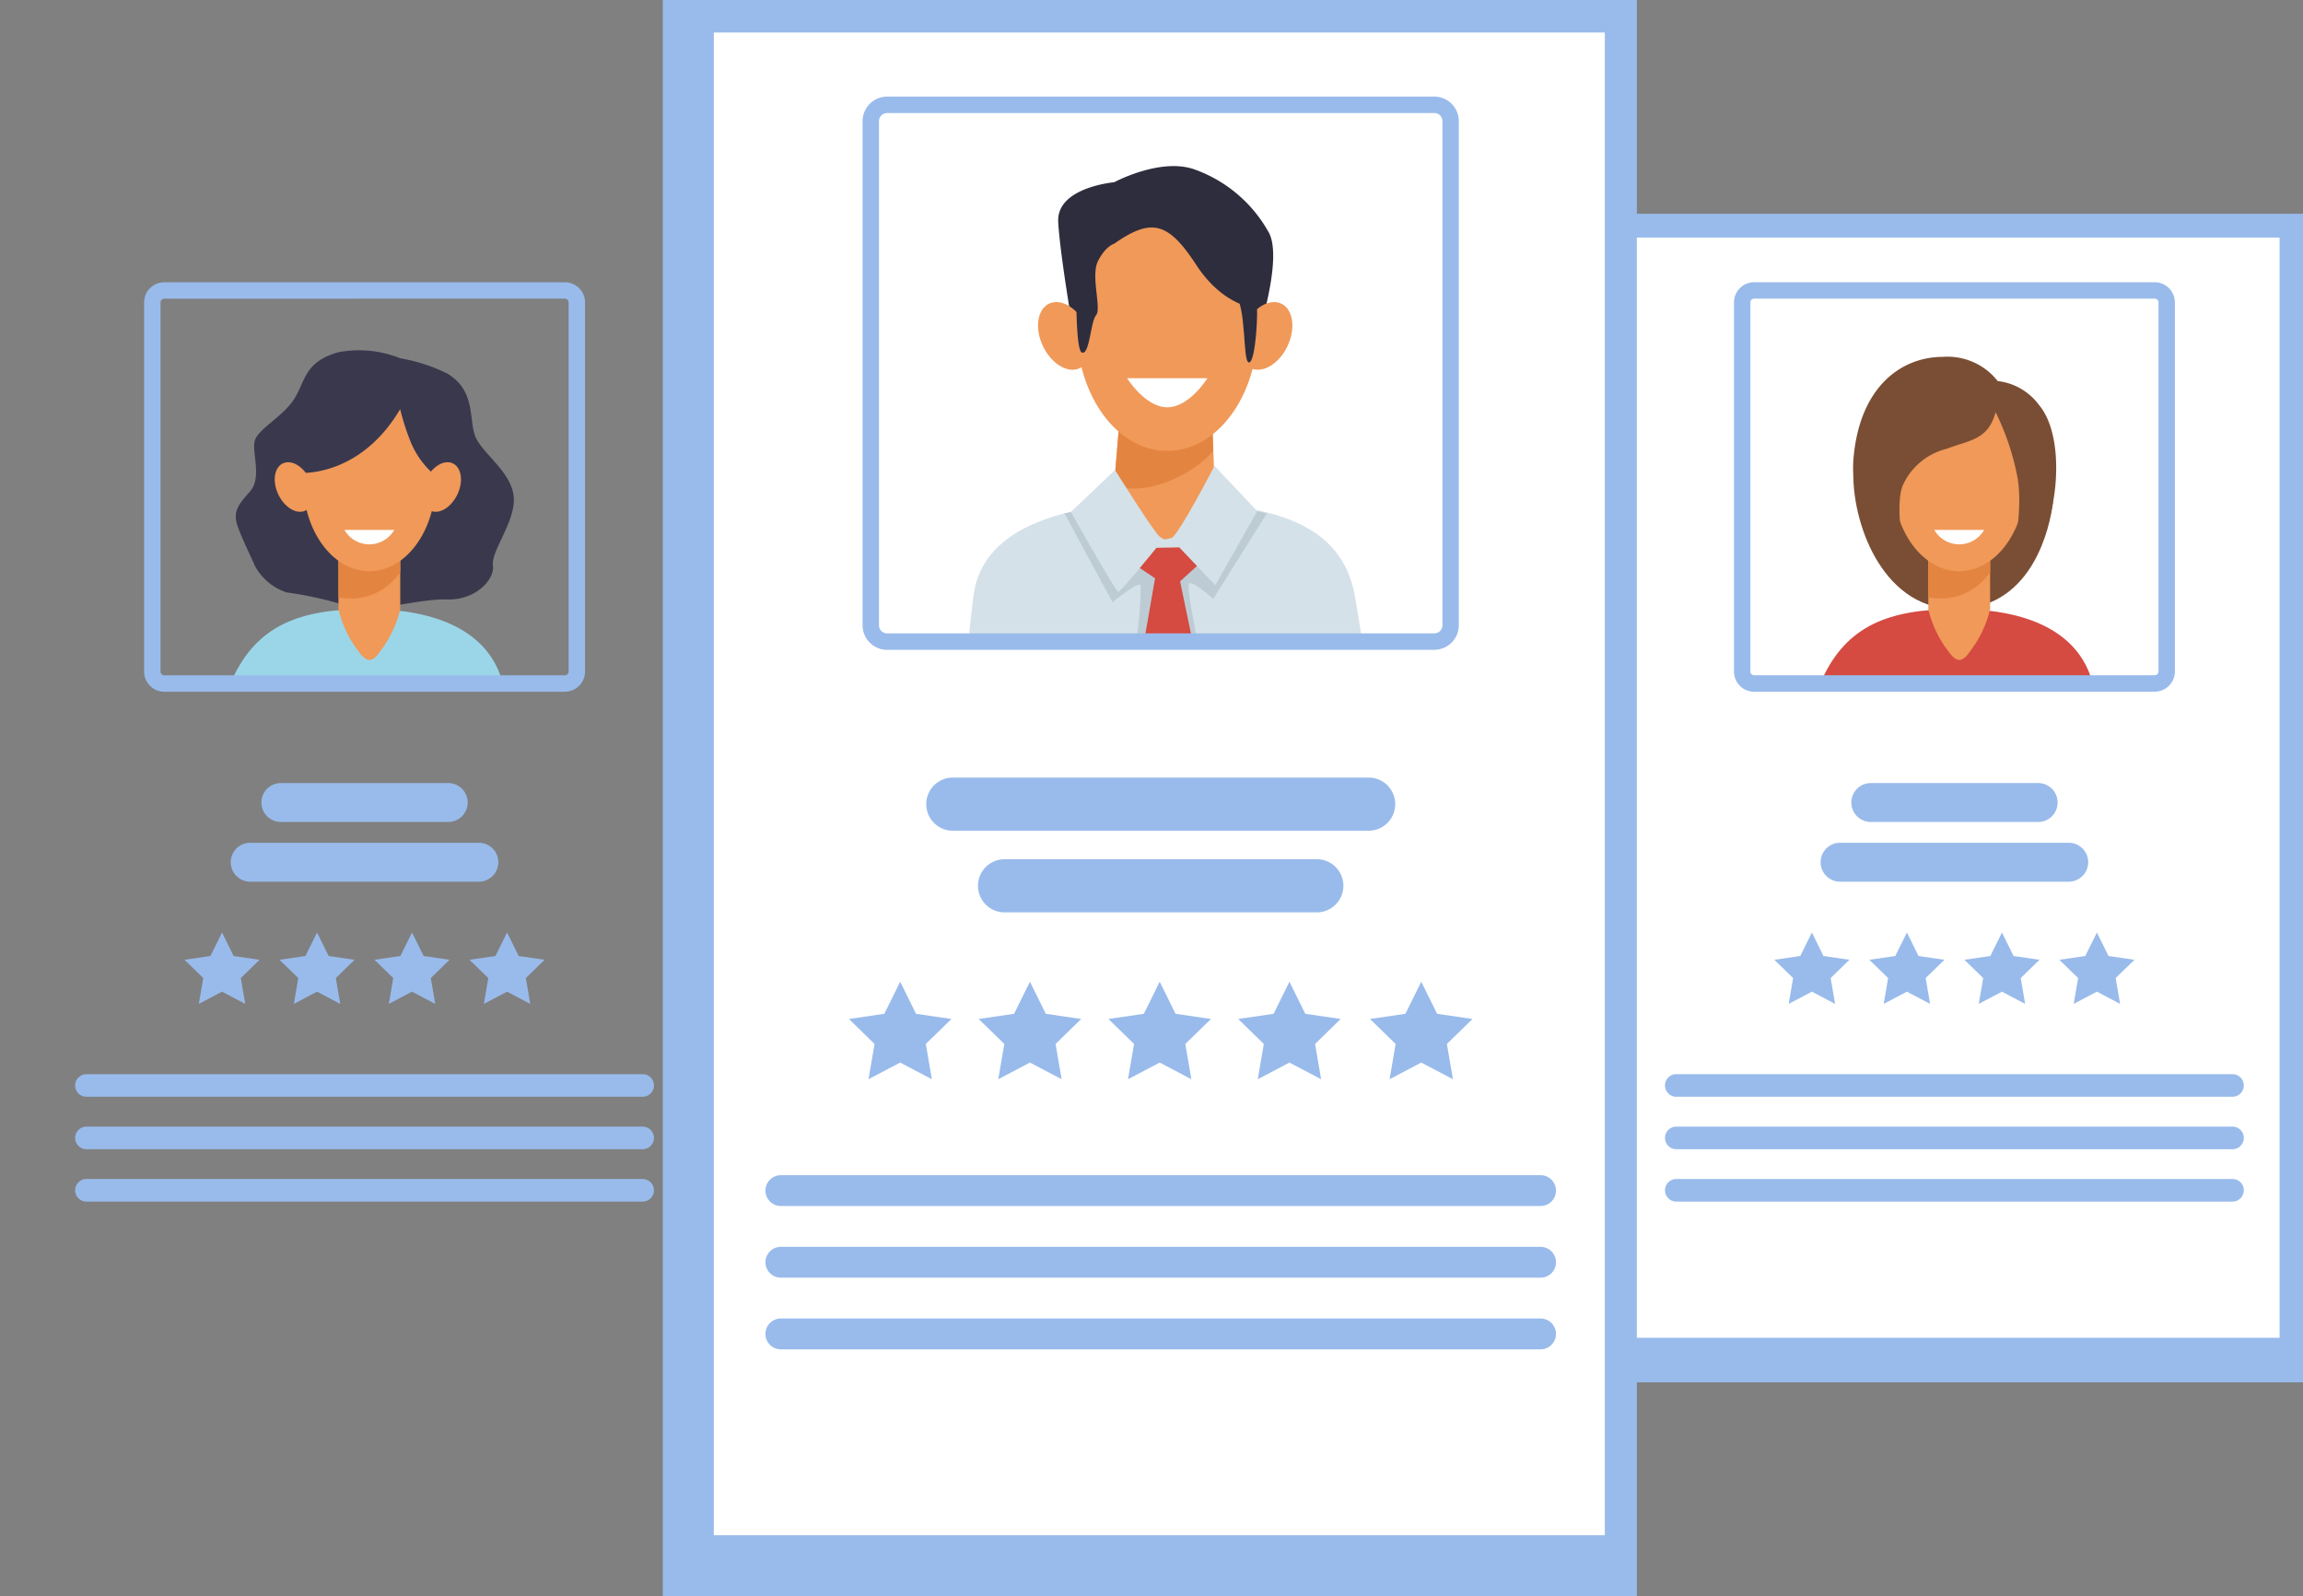
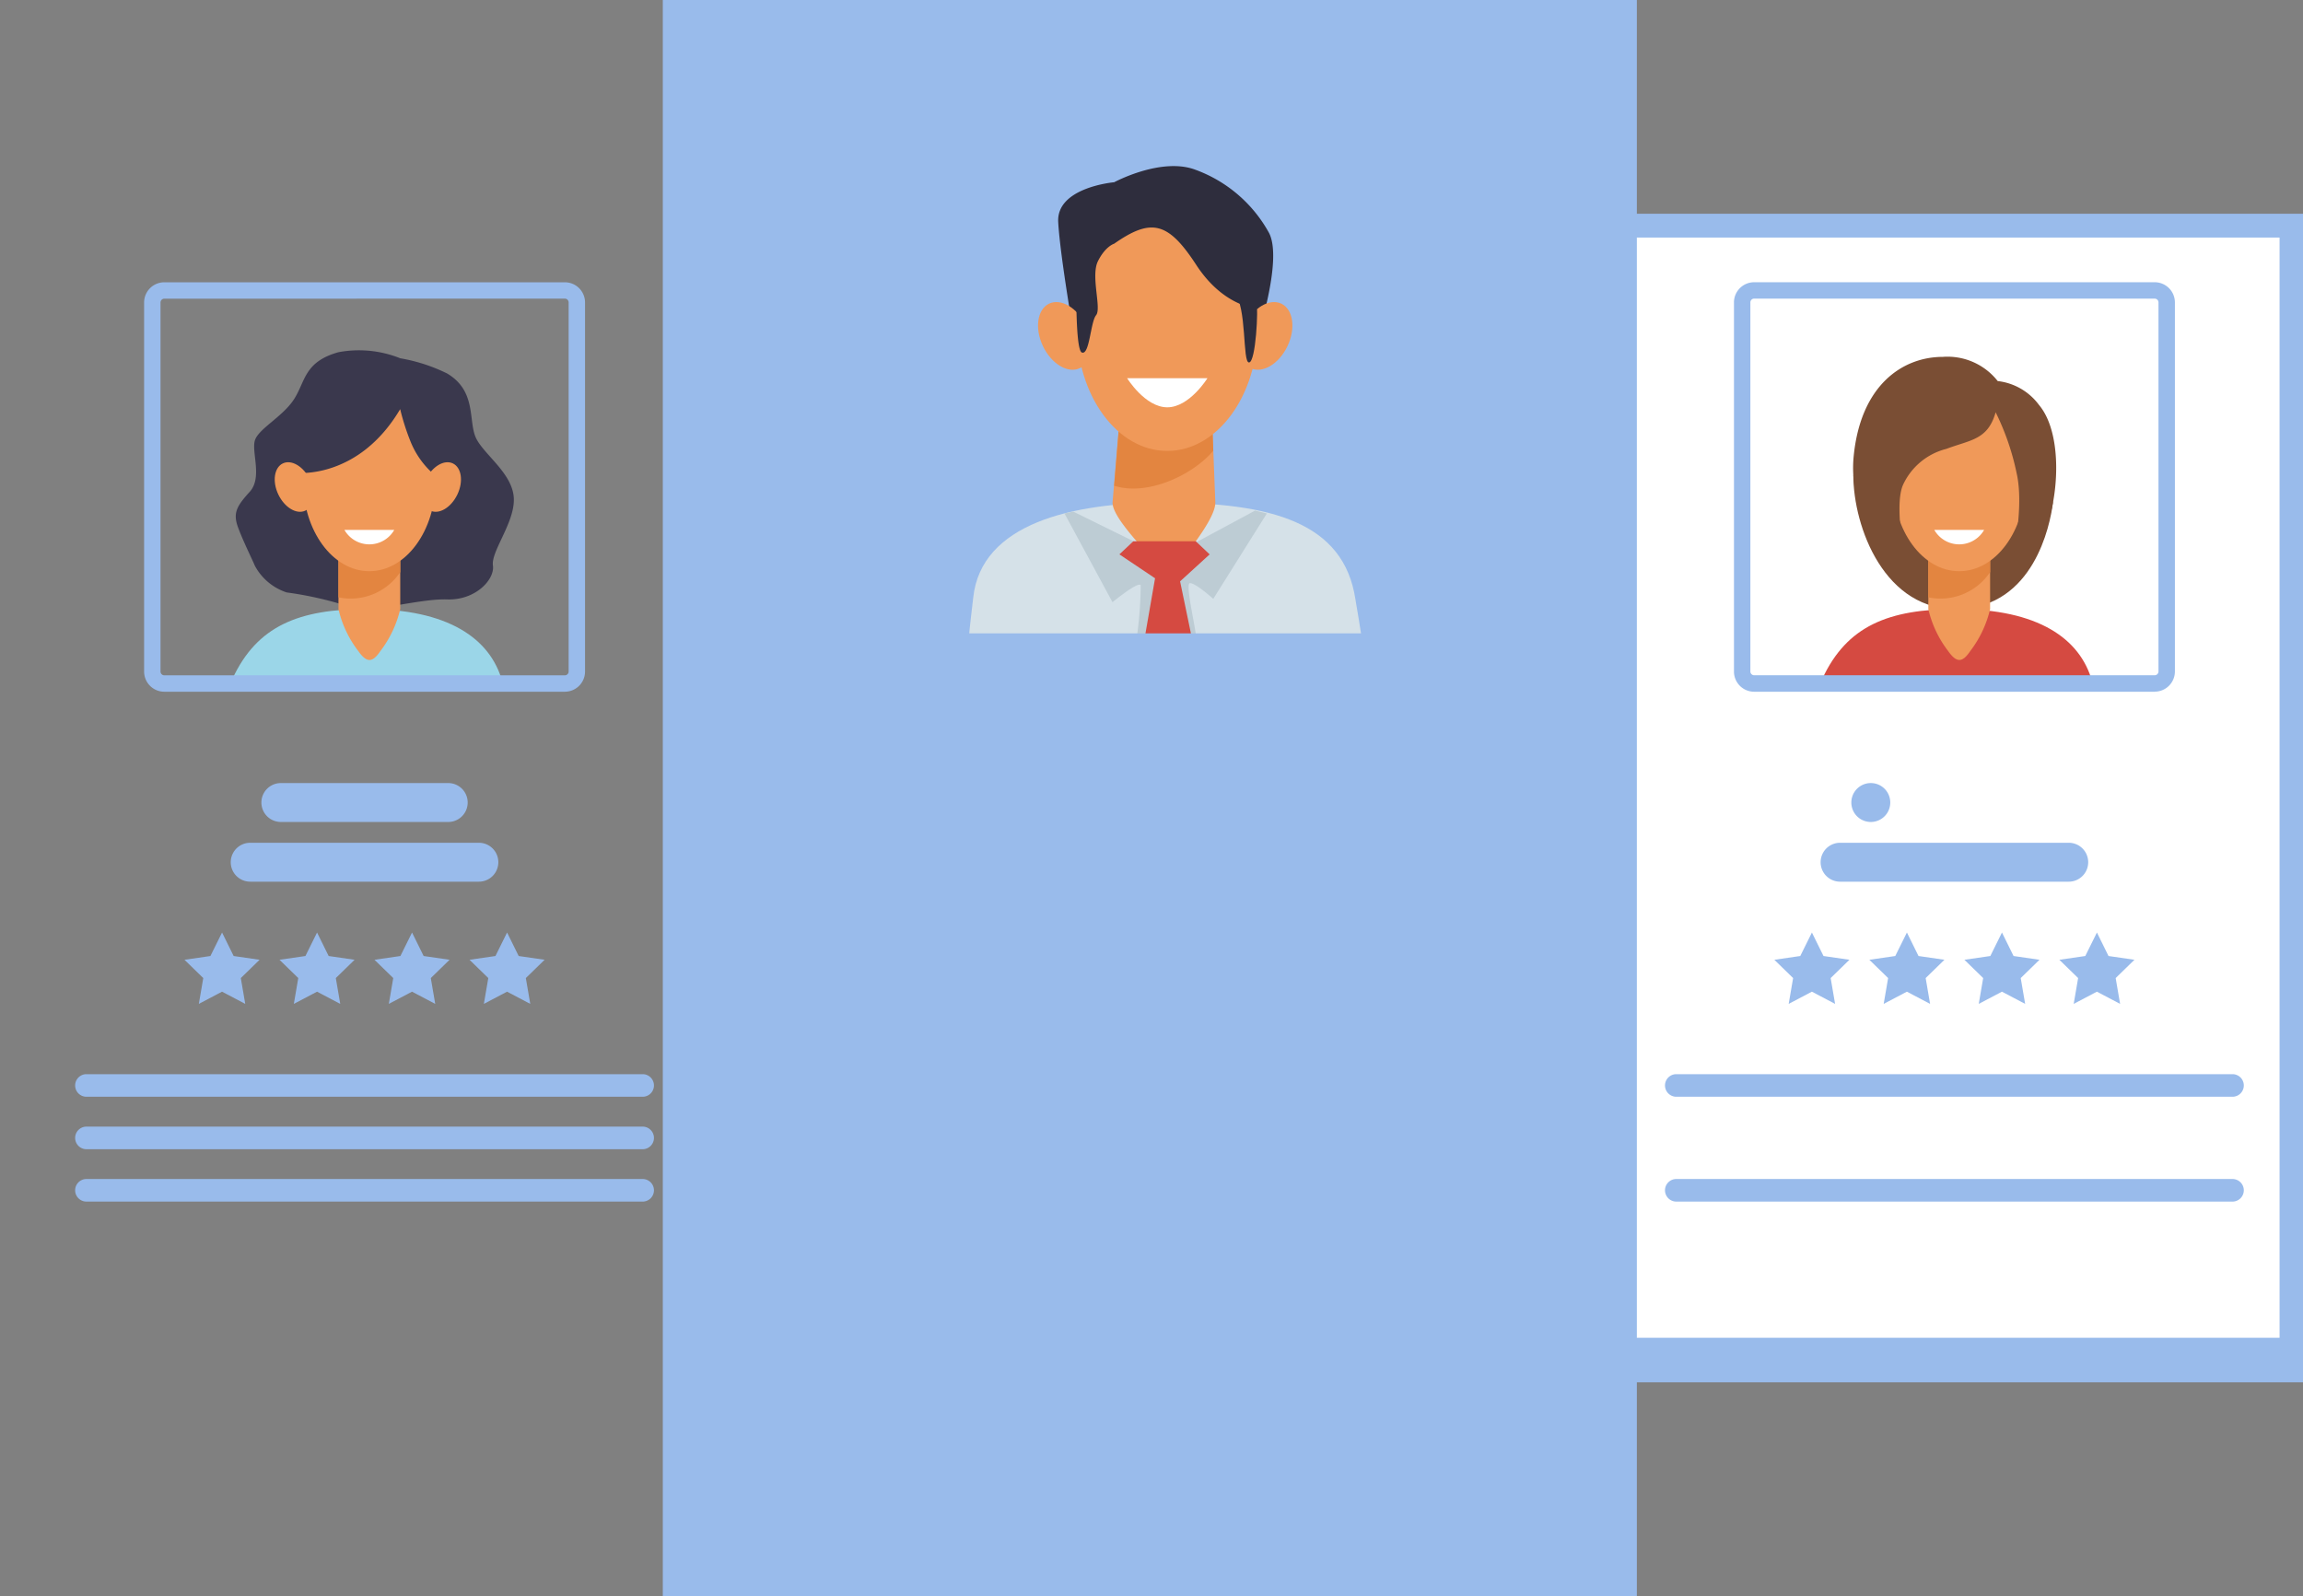
<svg xmlns="http://www.w3.org/2000/svg" id="Group_44412" data-name="Group 44412" width="133.23" height="92.359" viewBox="0 0 133.23 92.359">
  <rect x="0" y="0" width="133.23" height="92.359" fill="#808080" stroke="none" />
  <defs>
    <clipPath id="clip-path">
      <rect id="Rectangle_21541" data-name="Rectangle 21541" width="133.23" height="92.359" fill="none" />
    </clipPath>
  </defs>
  <g id="Group_44393" data-name="Group 44393" clip-path="url(#clip-path)">
    <path id="Path_587313" data-name="Path 587313" d="M141.718,375.415c1.421-3.056,3.825-4.034,7.772-4.034,4.7,0,7.141,1.7,7.833,4.182-8.418.115-15.606-.148-15.606-.148" transform="translate(-128.269 -336.138)" fill="#9bd6e8" />
    <path id="Path_587314" data-name="Path 587314" d="M149.664,213.462c-1.99.559-1.9,1.677-2.566,2.715s-2.1,1.73-2.277,2.421.444,2.133-.288,2.94-.98,1.211-.692,2.018.922,2.076.98,2.249a3.231,3.231,0,0,0,1.845,1.557,20.793,20.793,0,0,1,3.748.865c.922.4,3.889-.517,5.535-.459s2.767-1.155,2.652-1.963,1.214-2.422,1.211-3.805c0-1.486-1.73-2.595-2.191-3.575s.058-2.71-1.672-3.734a9.943,9.943,0,0,0-2.71-.878,6.415,6.415,0,0,0-3.575-.351" transform="translate(-130.085 -193.081)" fill="#3a384d" />
    <path id="Path_587315" data-name="Path 587315" d="M208.744,302.5c-.45.664-.78.692-1.268,0a6.317,6.317,0,0,1-1.153-2.434v-6.33a1.157,1.157,0,0,1,1.153-1.153h1.268a1.156,1.156,0,0,1,1.153,1.153v6.33a6.406,6.406,0,0,1-1.153,2.434" transform="translate(-186.743 -264.819)" fill="#f09959" />
    <path id="Path_587316" data-name="Path 587316" d="M208.744,292.584h-1.268a1.157,1.157,0,0,0-1.153,1.153v5.647a3.45,3.45,0,0,0,3.575-1.463v-4.184a1.156,1.156,0,0,0-1.153-1.153" transform="translate(-186.743 -264.819)" fill="#e38540" />
    <path id="Path_587317" data-name="Path 587317" d="M192.422,243.432c0,2.885-1.717,5.224-3.834,5.224s-3.834-2.339-3.834-5.224,1.717-5.224,3.834-5.224,3.834,2.339,3.834,5.224" transform="translate(-167.222 -215.603)" fill="#f09959" />
    <path id="Path_587318" data-name="Path 587318" d="M186.8,229.778c-2.422,4.094-6,3.69-6,3.69s.087-5.42,2.926-5.708,4.512.851,5.088,2.732a4.641,4.641,0,0,1,0,3.12,4.977,4.977,0,0,1-1.384-1.874,13.462,13.462,0,0,1-.634-1.96" transform="translate(-163.647 -206.106)" fill="#3a384d" />
    <path id="Path_587319" data-name="Path 587319" d="M169.524,282.86c.359.755.241,1.561-.262,1.8s-1.2-.179-1.561-.934-.241-1.561.262-1.8,1.2.179,1.561.934" transform="translate(-151.599 -255.111)" fill="#f09959" />
    <path id="Path_587320" data-name="Path 587320" d="M257.621,282.86c-.359.755-.241,1.561.262,1.8s1.2-.179,1.561-.934.241-1.561-.262-1.8-1.2.179-1.561.934" transform="translate(-232.985 -255.111)" fill="#f09959" />
    <path id="Path_587321" data-name="Path 587321" d="M212.851,323.118a1.66,1.66,0,0,1-2.883,0Z" transform="translate(-190.043 -292.455)" fill="#fff" />
    <path id="Path_587322" data-name="Path 587322" d="M170.164,479.752h-9.682a1.126,1.126,0,1,1,0-2.252h9.682a1.126,1.126,0,0,1,0,2.252" transform="translate(-144.234 -432.187)" fill="#99bbeb" />
    <path id="Path_587323" data-name="Path 587323" d="M155.029,516.2H141.8a1.126,1.126,0,0,1,0-2.252h13.228a1.126,1.126,0,0,1,0,2.252" transform="translate(-127.325 -465.18)" fill="#99bbeb" />
    <path id="Path_587324" data-name="Path 587324" d="M78.644,656.313H46.467a.653.653,0,0,1,0-1.307H78.644a.653.653,0,0,1,0,1.307" transform="translate(-41.466 -592.848)" fill="#99bbeb" />
    <path id="Path_587325" data-name="Path 587325" d="M78.644,688.309H46.467a.653.653,0,0,1,0-1.307H78.644a.653.653,0,0,1,0,1.307" transform="translate(-41.466 -621.808)" fill="#99bbeb" />
    <path id="Path_587326" data-name="Path 587326" d="M78.644,720.3H46.467a.653.653,0,0,1,0-1.307H78.644a.653.653,0,0,1,0,1.307" transform="translate(-41.466 -650.768)" fill="#99bbeb" />
    <path id="Path_587327" data-name="Path 587327" d="M112.175,195.83H89a1.168,1.168,0,0,1-1.166-1.166V173.3A1.168,1.168,0,0,1,89,172.137h23.176a1.168,1.168,0,0,1,1.166,1.166v21.36a1.168,1.168,0,0,1-1.166,1.166M89,173.086a.22.22,0,0,0-.217.217v21.36a.22.22,0,0,0,.217.217h23.176a.22.22,0,0,0,.217-.217V173.3a.22.22,0,0,0-.217-.217Z" transform="translate(-79.497 -155.802)" fill="#99bbeb" />
    <path id="Path_587328" data-name="Path 587328" d="M114.656,568.631l.671,1.36,1.5.218-1.086,1.058.256,1.494-1.342-.706-1.342.706.256-1.494-1.086-1.058,1.5-.218Z" transform="translate(-101.81 -514.67)" fill="#99bbeb" />
    <path id="Path_587329" data-name="Path 587329" d="M172.57,568.631l.671,1.36,1.5.218-1.086,1.058.256,1.494-1.342-.706-1.342.706.256-1.494-1.086-1.058,1.5-.218Z" transform="translate(-154.228 -514.67)" fill="#99bbeb" />
    <path id="Path_587330" data-name="Path 587330" d="M230.484,568.631l.671,1.36,1.5.218-1.086,1.058.256,1.494-1.342-.706-1.342.706.256-1.494-1.086-1.058,1.5-.218Z" transform="translate(-206.647 -514.67)" fill="#99bbeb" />
    <path id="Path_587331" data-name="Path 587331" d="M288.4,568.631l.671,1.36,1.5.218-1.086,1.058.256,1.494-1.342-.706-1.342.706.256-1.494-1.086-1.058,1.5-.218Z" transform="translate(-259.065 -514.67)" fill="#99bbeb" />
    <rect id="Rectangle_21537" data-name="Rectangle 21537" width="41.256" height="67.62" transform="translate(91.975 12.369)" fill="#99bbeb" />
    <rect id="Rectangle_21538" data-name="Rectangle 21538" width="37.739" height="63.665" transform="translate(94.135 13.747)" fill="#fff" />
    <path id="Path_587332" data-name="Path 587332" d="M1129.822,289.626c0,3.029,1.824,7.916,6.125,7.759s5.253-4.815,5.42-6.13-11.545-1.629-11.545-1.629" transform="translate(-1022.606 -262.142)" fill="#7a4e34" />
    <path id="Path_587333" data-name="Path 587333" d="M1110.932,375.415c1.42-3.056,3.824-4.034,7.772-4.034,4.7,0,7.141,1.7,7.833,4.182-8.418.115-15.605-.148-15.605-.148" transform="translate(-1005.509 -336.138)" fill="#d54a41" />
    <path id="Path_587334" data-name="Path 587334" d="M1177.958,302.5c-.45.664-.78.692-1.268,0a6.316,6.316,0,0,1-1.153-2.434v-6.33a1.157,1.157,0,0,1,1.153-1.153h1.268a1.156,1.156,0,0,1,1.153,1.153v6.33a6.406,6.406,0,0,1-1.153,2.434" transform="translate(-1063.982 -264.819)" fill="#f09959" />
    <path id="Path_587335" data-name="Path 587335" d="M1177.958,292.584h-1.268a1.157,1.157,0,0,0-1.153,1.153v5.647a3.45,3.45,0,0,0,3.575-1.463v-4.184a1.156,1.156,0,0,0-1.153-1.153" transform="translate(-1063.982 -264.819)" fill="#e38540" />
    <path id="Path_587336" data-name="Path 587336" d="M1161.636,243.432c0,2.885-1.717,5.224-3.834,5.224s-3.834-2.339-3.834-5.224,1.717-5.224,3.834-5.224,3.834,2.339,3.834,5.224" transform="translate(-1044.461 -215.603)" fill="#f09959" />
    <path id="Path_587337" data-name="Path 587337" d="M1137.931,220.817c-.456,1.607-1.454,1.588-2.846,2.116a3.774,3.774,0,0,0-2.513,2.086c-.581,1.311.264,5.132.264,5.132s-3.525-2.638-3.118-6.786,2.854-5.755,5.156-5.755a3.69,3.69,0,0,1,3.177,1.4,3.448,3.448,0,0,1,2.386,1.379c1.559,1.846,1.079,6.331,0,7.937s-1.8,2.11-1.775,2.038,1.007-3.762.479-6.043a14.574,14.574,0,0,0-1.211-3.507" transform="translate(-1022.482 -196.959)" fill="#7a4e34" />
    <path id="Path_587338" data-name="Path 587338" d="M1182.065,323.118a1.66,1.66,0,0,1-2.883,0Z" transform="translate(-1067.282 -292.455)" fill="#fff" />
-     <path id="Path_587339" data-name="Path 587339" d="M1139.378,479.752H1129.7a1.126,1.126,0,1,1,0-2.252h9.682a1.126,1.126,0,1,1,0,2.252" transform="translate(-1021.473 -432.187)" fill="#99bbeb" />
+     <path id="Path_587339" data-name="Path 587339" d="M1139.378,479.752H1129.7a1.126,1.126,0,1,1,0-2.252a1.126,1.126,0,1,1,0,2.252" transform="translate(-1021.473 -432.187)" fill="#99bbeb" />
    <path id="Path_587340" data-name="Path 587340" d="M1124.242,516.2h-13.228a1.126,1.126,0,1,1,0-2.252h13.228a1.126,1.126,0,1,1,0,2.252" transform="translate(-1004.564 -465.18)" fill="#99bbeb" />
    <path id="Path_587341" data-name="Path 587341" d="M1047.857,656.313H1015.68a.653.653,0,1,1,0-1.307h32.177a.653.653,0,0,1,0,1.307" transform="translate(-918.705 -592.848)" fill="#99bbeb" />
-     <path id="Path_587342" data-name="Path 587342" d="M1047.857,688.309H1015.68a.653.653,0,1,1,0-1.307h32.177a.653.653,0,1,1,0,1.307" transform="translate(-918.705 -621.808)" fill="#99bbeb" />
    <path id="Path_587343" data-name="Path 587343" d="M1047.857,720.3H1015.68a.653.653,0,1,1,0-1.307h32.177a.653.653,0,1,1,0,1.307" transform="translate(-918.705 -650.768)" fill="#99bbeb" />
    <path id="Path_587344" data-name="Path 587344" d="M1081.389,195.83h-23.176a1.168,1.168,0,0,1-1.166-1.166V173.3a1.168,1.168,0,0,1,1.166-1.166h23.176a1.168,1.168,0,0,1,1.166,1.166v21.36a1.168,1.168,0,0,1-1.166,1.166m-23.176-22.744a.22.22,0,0,0-.217.217v21.36a.22.22,0,0,0,.217.217h23.176a.22.22,0,0,0,.217-.217V173.3a.22.22,0,0,0-.217-.217Z" transform="translate(-956.736 -155.802)" fill="#99bbeb" />
    <path id="Path_587345" data-name="Path 587345" d="M1083.868,568.631l.671,1.36,1.5.218-1.086,1.058.256,1.494-1.342-.706-1.342.706.256-1.494-1.086-1.058,1.5-.218Z" transform="translate(-979.048 -514.67)" fill="#99bbeb" />
    <path id="Path_587346" data-name="Path 587346" d="M1141.783,568.631l.671,1.36,1.5.218-1.086,1.058.256,1.494-1.342-.706-1.342.706.256-1.494-1.086-1.058,1.5-.218Z" transform="translate(-1031.467 -514.67)" fill="#99bbeb" />
    <path id="Path_587347" data-name="Path 587347" d="M1199.7,568.631l.671,1.36,1.5.218-1.086,1.058.256,1.494-1.342-.706-1.342.706.256-1.494-1.086-1.058,1.5-.218Z" transform="translate(-1083.885 -514.67)" fill="#99bbeb" />
    <path id="Path_587348" data-name="Path 587348" d="M1257.612,568.631l.671,1.36,1.5.218-1.086,1.058.256,1.494-1.342-.706-1.342.706.256-1.494-1.086-1.058,1.5-.218Z" transform="translate(-1136.304 -514.67)" fill="#99bbeb" />
    <rect id="Rectangle_21539" data-name="Rectangle 21539" width="56.349" height="92.359" transform="translate(38.344)" fill="#99bbeb" />
-     <rect id="Rectangle_21540" data-name="Rectangle 21540" width="51.545" height="86.957" transform="translate(41.295 1.882)" fill="#fff" />
    <path id="Path_587349" data-name="Path 587349" d="M646.121,111.785c-.036-.108-.938-5.288-1.046-7.3s3.237-2.3,3.237-2.3,2.734-1.475,4.712-.719a7.976,7.976,0,0,1,4.224,3.609c.9,1.583-.791,6.515-.791,6.515Z" transform="translate(-583.857 -91.639)" fill="#2e2d3d" />
    <path id="Path_587350" data-name="Path 587350" d="M590.765,314.18c-.013-.085.231-2.124.24-2.206.456-4.292,5.747-5.5,11.027-5.5,6.2,0,10.412,1.135,11.083,5.6.02.131.378,2.174.36,2.312-11.5.157-22.709-.2-22.709-.2" transform="translate(-534.703 -277.391)" fill="#d5e1e8" />
    <path id="Path_587351" data-name="Path 587351" d="M682.237,212.395c-.615.907-1.065.945-1.732,0-.53-.751-2.3-2.465-2.3-3.332l.727-8.638a1.58,1.58,0,0,1,1.575-1.575h1.732a1.58,1.58,0,0,1,1.575,1.575l.338,8.638c0,.866-1.361,2.518-1.913,3.332" transform="translate(-613.844 -179.98)" fill="#f09959" />
    <path id="Path_587352" data-name="Path 587352" d="M683.152,198.85H681.42a1.579,1.579,0,0,0-1.575,1.575l-.631,7.663c1.945.619,4.572-.639,5.734-2.026l-.22-5.637a1.58,1.58,0,0,0-1.575-1.575" transform="translate(-614.759 -179.98)" fill="#e38540" />
    <path id="Path_587353" data-name="Path 587353" d="M648.936,311.528l2.777,5.134s1.487-1.223,1.631-.983a21.968,21.968,0,0,1-.264,3.266,28.451,28.451,0,0,0,3.453-.1c.144-.144-.671-3.287-.336-3.287s1.345.911,1.345.911l3.1-4.942-.682-.166-5.081,2.734-5.434-2.674Z" transform="translate(-587.354 -281.815)" fill="#bdccd4" />
    <path id="Path_587354" data-name="Path 587354" d="M682.407,330.818l2.063,1.384-.639,3.674,2.782-.155-.695-3.341,1.71-1.561-.8-.757H683.21Z" transform="translate(-617.649 -298.739)" fill="#d54a41" />
-     <path id="Path_587355" data-name="Path 587355" d="M655.386,284.31l-2.551,2.428s2.6,4.623,2.743,4.623,2.206-2.549,2.206-2.549l1.32-.023,2.086,2.188,2.423-4.287-2.471-2.619s-2.11,4.077-2.494,4.173-.386.144-.7-.1-2.565-3.837-2.565-3.837" transform="translate(-590.883 -257.113)" fill="#d5e1e8" />
    <path id="Path_587356" data-name="Path 587356" d="M666.878,131.715c0,3.941-2.345,7.136-5.237,7.136s-5.237-3.195-5.237-7.136,2.345-7.136,5.237-7.136,5.237,3.195,5.237,7.136" transform="translate(-594.114 -112.757)" fill="#f09959" />
    <path id="Path_587357" data-name="Path 587357" d="M635.6,185.566c.49,1.031.33,2.132-.358,2.458s-1.642-.245-2.132-1.276-.33-2.132.358-2.458,1.642.245,2.132,1.276" transform="translate(-572.775 -166.719)" fill="#f09959" />
    <path id="Path_587358" data-name="Path 587358" d="M755.928,185.566c-.49,1.031-.329,2.132.358,2.458s1.642-.245,2.132-1.276.329-2.132-.358-2.458-1.642.245-2.132,1.276" transform="translate(-683.936 -166.719)" fill="#f09959" />
    <path id="Path_587359" data-name="Path 587359" d="M691.753,230.624s-1.04,1.685-2.323,1.685-2.323-1.685-2.323-1.685Z" transform="translate(-621.902 -208.739)" fill="#fff" />
    <path id="Path_587360" data-name="Path 587360" d="M658.314,120.648c2.158-1.511,3.129-1.259,4.748,1.223s3.561,2.526,3.561,2.526l.252-2.574s-2.411-4.664-5.648-4.053a8.543,8.543,0,0,0-5.078,3.525s-.158,5.461.294,5.647.5-1.763.827-2.158-.324-2.266.108-3.129.935-1.007.935-1.007" transform="translate(-593.86 -106.545)" fill="#2e2d3d" />
    <path id="Path_587361" data-name="Path 587361" d="M752.37,178.188c.754.825.468,4.1.863,4.065s.54-3.13.432-3.453-1.295-.612-1.295-.612" transform="translate(-680.973 -161.279)" fill="#2e2d3d" />
    <path id="Path_587362" data-name="Path 587362" d="M590.247,477.234H566.193a1.538,1.538,0,1,1,0-3.076h24.054a1.538,1.538,0,0,1,0,3.076" transform="translate(-511.071 -429.163)" fill="#99bbeb" />
    <path id="Path_587363" data-name="Path 587363" d="M615.8,527.021H597.737a1.538,1.538,0,1,1,0-3.076H615.8a1.538,1.538,0,0,1,0,3.076" transform="translate(-539.622 -474.225)" fill="#99bbeb" />
    <path id="Path_587364" data-name="Path 587364" d="M511.474,718.39H467.525a.892.892,0,0,1,0-1.785h43.949a.892.892,0,0,1,0,1.785" transform="translate(-422.351 -648.602)" fill="#99bbeb" />
    <path id="Path_587365" data-name="Path 587365" d="M511.474,762.092H467.525a.892.892,0,0,1,0-1.785h43.949a.892.892,0,0,1,0,1.785" transform="translate(-422.351 -688.157)" fill="#99bbeb" />
    <path id="Path_587366" data-name="Path 587366" d="M511.474,805.793H467.525a.892.892,0,0,1,0-1.785h43.949a.892.892,0,0,1,0,1.785" transform="translate(-422.351 -727.711)" fill="#99bbeb" />
    <path id="Path_587367" data-name="Path 587367" d="M558.928,90.923H527.272a1.421,1.421,0,0,1-1.419-1.419V60.328a1.421,1.421,0,0,1,1.419-1.419h31.655a1.421,1.421,0,0,1,1.419,1.419V89.5a1.421,1.421,0,0,1-1.419,1.419M527.272,59.858a.471.471,0,0,0-.47.47V89.5a.471.471,0,0,0,.47.471h31.655a.471.471,0,0,0,.471-.471V60.328a.471.471,0,0,0-.471-.47Z" transform="translate(-475.952 -53.319)" fill="#99bbeb" />
-     <path id="Path_587368" data-name="Path 587368" d="M520.481,598.63l.917,1.857,2.049.3-1.483,1.445.35,2.041-1.833-.964-1.833.964.35-2.041-1.483-1.445,2.049-.3Z" transform="translate(-468.405 -541.822)" fill="#99bbeb" />
    <path id="Path_587369" data-name="Path 587369" d="M599.582,598.63l.917,1.857,2.049.3-1.483,1.445.35,2.041-1.833-.964-1.833.964.35-2.041-1.483-1.445,2.049-.3Z" transform="translate(-539.999 -541.822)" fill="#99bbeb" />
    <path id="Path_587370" data-name="Path 587370" d="M678.685,598.63l.917,1.857,2.049.3-1.483,1.445.35,2.041-1.833-.964-1.833.964.35-2.041-1.483-1.445,2.049-.3Z" transform="translate(-611.596 -541.822)" fill="#99bbeb" />
    <path id="Path_587371" data-name="Path 587371" d="M757.786,598.63l.917,1.857,2.049.3-1.483,1.445.35,2.041-1.833-.964-1.833.964.35-2.041-1.483-1.445,2.049-.3Z" transform="translate(-683.191 -541.822)" fill="#99bbeb" />
    <path id="Path_587372" data-name="Path 587372" d="M838.146,598.63l.917,1.857,2.049.3-1.483,1.445.35,2.041-1.833-.964-1.833.964.35-2.041-1.483-1.445,2.049-.3Z" transform="translate(-755.925 -541.822)" fill="#99bbeb" />
  </g>
</svg>